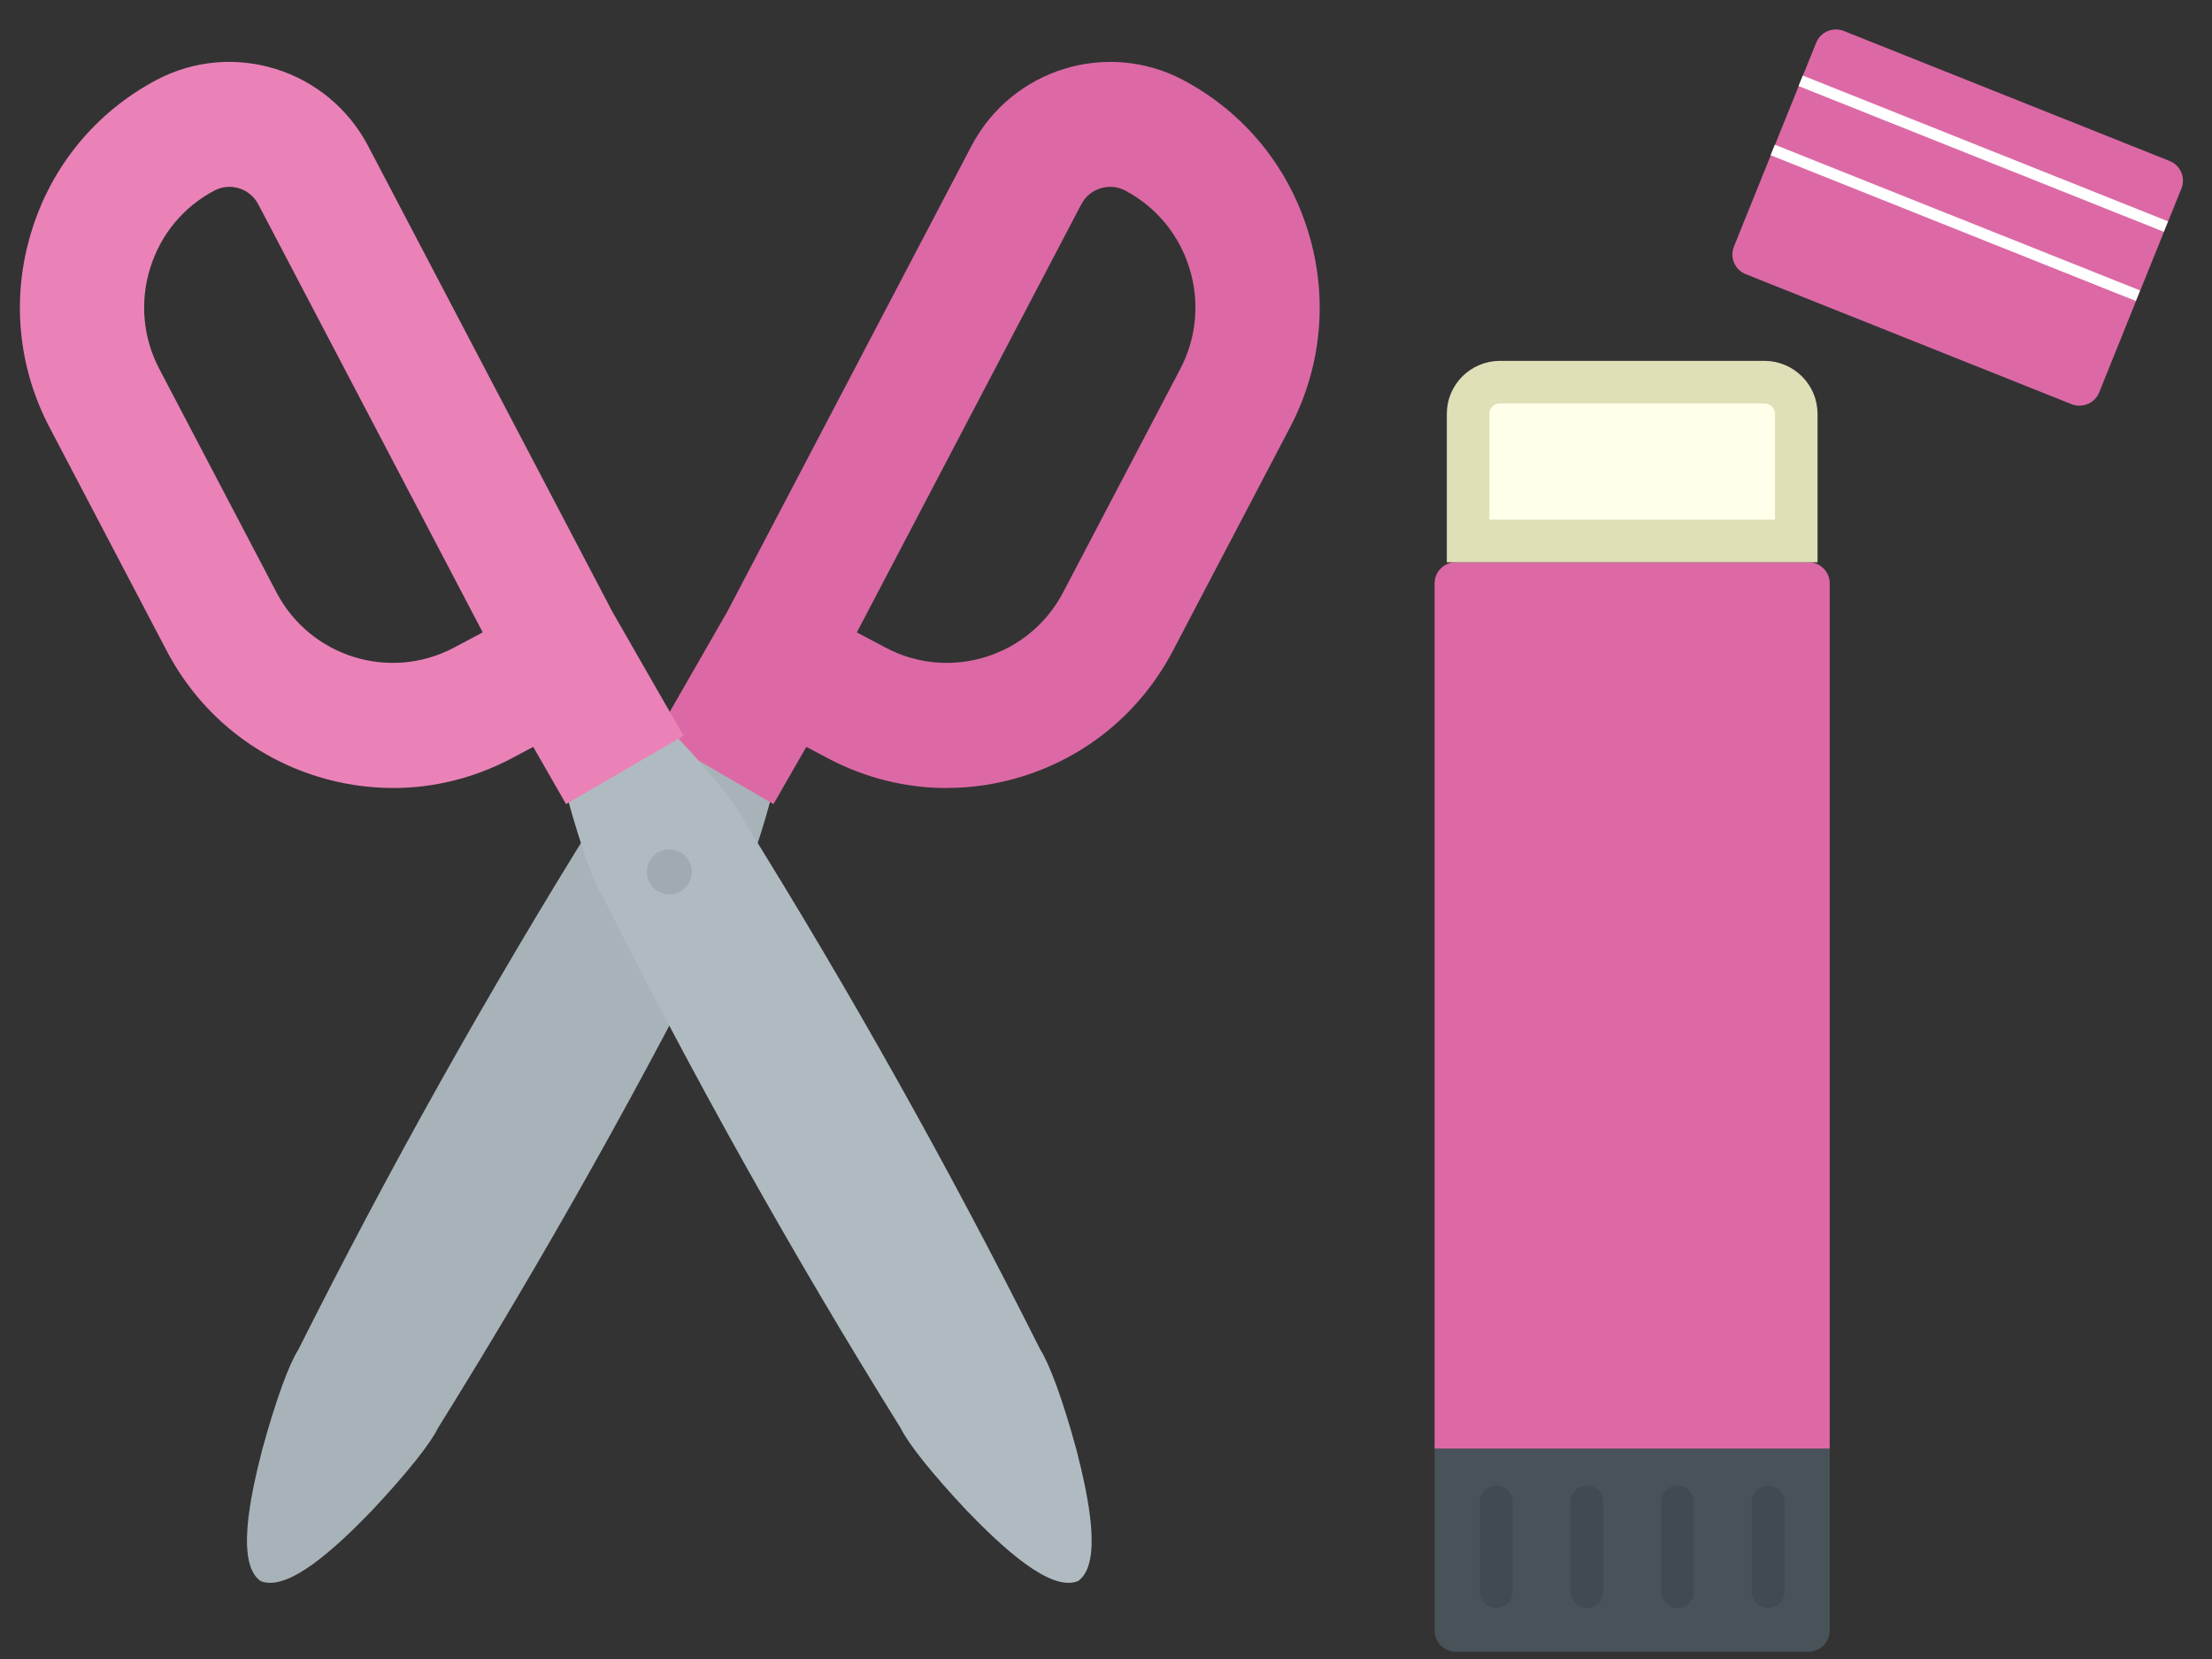
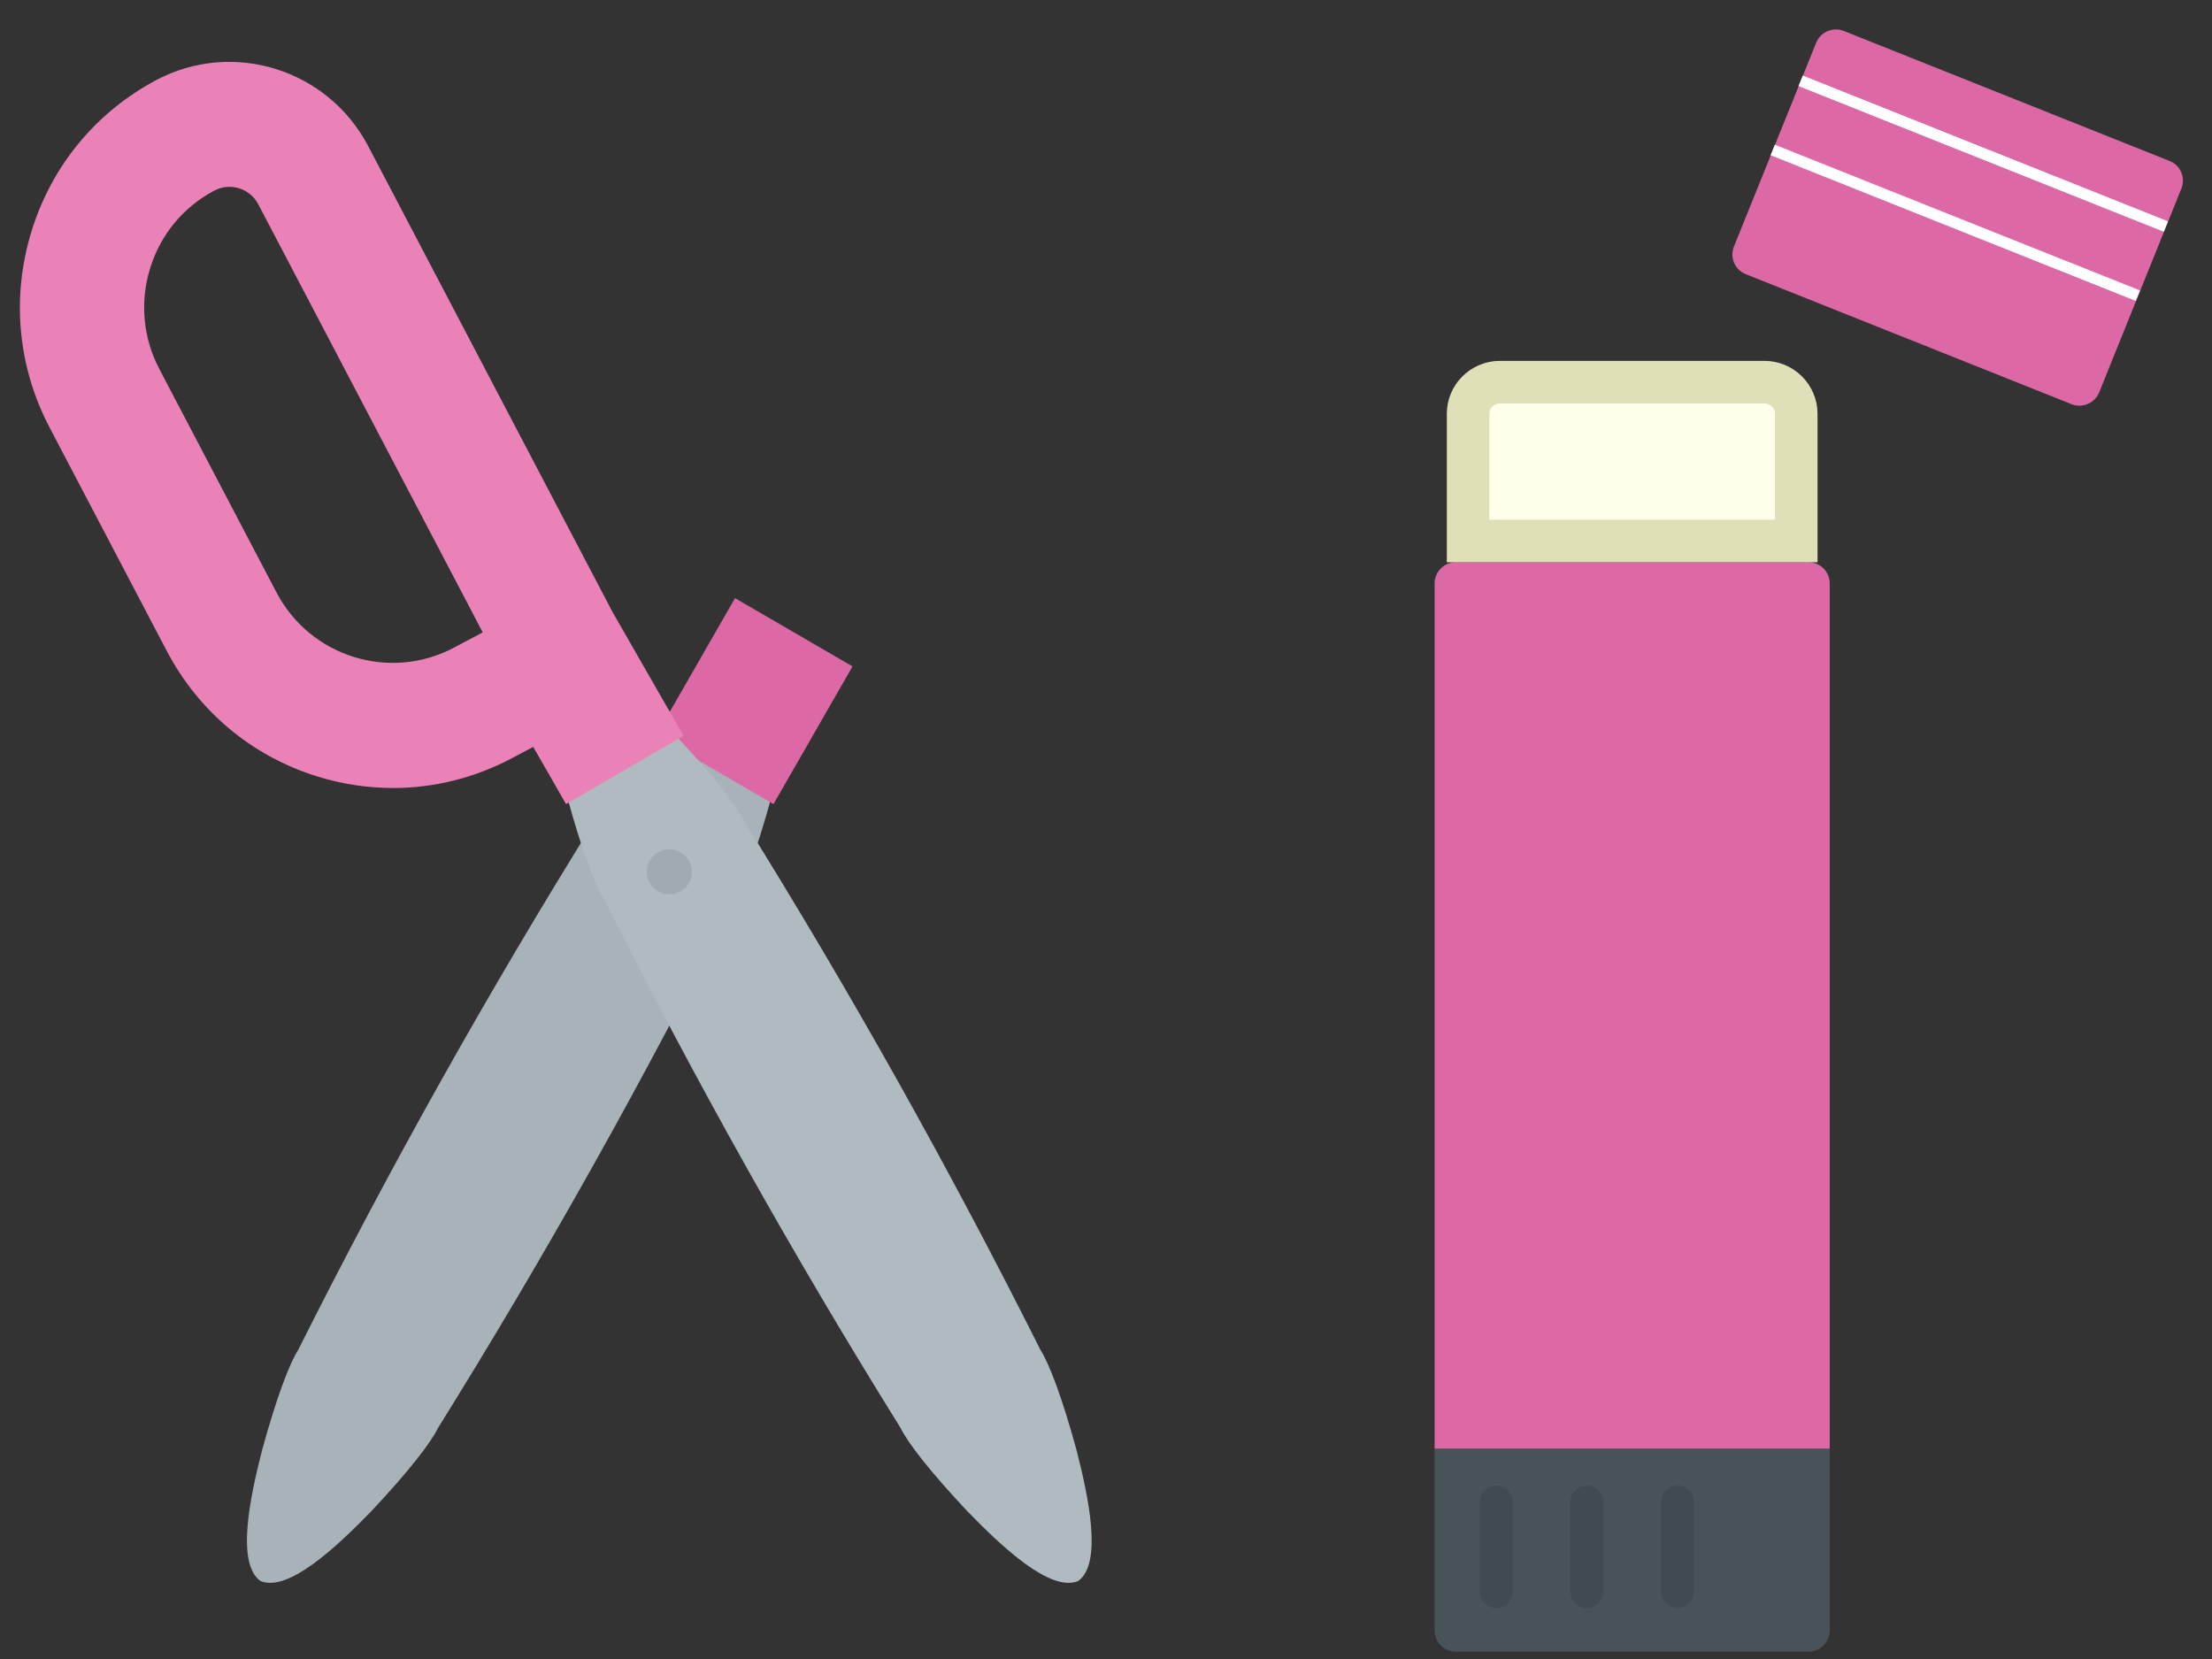
<svg xmlns="http://www.w3.org/2000/svg" width="52" height="39" viewBox="0 0 52 39" fill="none">
  <rect x="0" y="0" width="52" height="39" fill="#333333" stroke="none" />
  <path d="M18.168 15.678C18.741 16.088 18.42 17.628 18.125 18.771C17.795 19.975 17.491 20.782 17.278 21.116C15.142 25.374 12.815 29.525 10.297 33.569C10.124 33.925 9.593 34.605 8.739 35.515C7.918 36.363 6.772 37.441 6.123 37.166C5.55 36.756 5.871 35.217 6.166 34.073C6.496 32.869 6.8 32.062 7.013 31.728C9.149 27.469 11.475 23.318 13.993 19.274C14.167 18.919 14.698 18.238 15.552 17.328C16.374 16.48 17.519 15.402 18.169 15.677L18.168 15.678Z" fill="#A8B3B9" />
  <path d="M18.183 18.903L15.421 17.298L17.279 14.061L20.041 15.666L18.183 18.903Z" fill="#DC69A5" />
-   <path d="M22.254 18.525C21.29 18.525 20.335 18.289 19.458 17.824L18.102 17.104C17.052 16.546 16.649 15.233 17.203 14.177L22.837 3.432C23.785 1.624 26.02 0.929 27.817 1.883C29.235 2.636 30.278 3.901 30.752 5.443C31.227 6.985 31.075 8.621 30.326 10.048L27.573 15.298C26.824 16.726 25.568 17.775 24.035 18.252C23.449 18.434 22.85 18.524 22.253 18.524L22.254 18.525ZM24.991 13.927L27.744 8.677C28.129 7.944 28.207 7.103 27.963 6.31C27.719 5.518 27.183 4.868 26.454 4.481C26.08 4.283 25.616 4.427 25.419 4.803L20.143 14.866L20.82 15.225C22.326 16.024 24.197 15.442 24.991 13.927Z" fill="#DC69A5" />
  <path d="M13.3 15.678C12.728 16.088 13.049 17.628 13.344 18.771C13.674 19.975 13.978 20.782 14.191 21.116C16.326 25.374 18.653 29.525 21.171 33.569C21.345 33.925 21.875 34.605 22.73 35.515C23.551 36.363 24.697 37.441 25.346 37.166C25.919 36.756 25.597 35.217 25.303 34.073C24.973 32.869 24.669 32.062 24.456 31.728C22.32 27.469 19.994 23.318 17.475 19.274C17.302 18.919 16.771 18.238 15.916 17.328C15.095 16.48 13.949 15.402 13.3 15.677L13.3 15.678Z" fill="#B0BBC1" />
  <path d="M13.307 18.903L16.069 17.298L14.212 14.061L11.449 15.666L13.307 18.903Z" fill="#EA82B8" />
  <path d="M9.238 18.525C10.201 18.525 11.157 18.289 12.034 17.824L13.389 17.104C14.439 16.546 14.843 15.233 14.289 14.177L8.654 3.432C7.705 1.624 5.472 0.929 3.674 1.882C2.255 2.636 1.212 3.9 0.739 5.443C0.265 6.985 0.416 8.621 1.165 10.048L3.918 15.298C4.667 16.726 5.923 17.775 7.456 18.252C8.042 18.434 8.642 18.524 9.238 18.524L9.238 18.525ZM6.5 13.927L3.747 8.677C3.362 7.944 3.284 7.103 3.528 6.31C3.771 5.517 4.307 4.868 5.037 4.481C5.41 4.283 5.875 4.427 6.072 4.803L11.348 14.866L10.671 15.225C9.165 16.024 7.294 15.442 6.5 13.927Z" fill="#EA82B8" />
  <path d="M15.204 20.496C15.204 20.203 15.441 19.966 15.734 19.966C16.027 19.966 16.264 20.203 16.264 20.496C16.264 20.788 16.027 21.026 15.734 21.026C15.441 21.026 15.204 20.788 15.204 20.496Z" fill="#A0ABB1" />
  <path d="M51.003 3.784L43.345 0.728C43.089 0.626 42.797 0.75 42.695 1.005L40.761 5.798C40.658 6.053 40.783 6.342 41.039 6.445L48.697 9.501C48.954 9.603 49.245 9.479 49.348 9.224L51.281 4.431C51.384 4.176 51.26 3.886 51.003 3.784Z" fill="#DC69A5" />
  <path d="M42.38 1.776L42.28 2.023L50.867 5.449L50.966 5.203L42.38 1.776Z" fill="white" />
  <path d="M41.723 3.402L41.623 3.649L50.209 7.075L50.309 6.828L41.723 3.402Z" fill="white" />
  <path d="M33.725 34.054H43.013V38.33C43.013 38.605 42.789 38.828 42.513 38.828H34.225C33.949 38.828 33.725 38.605 33.725 38.33V34.054Z" fill="#485359" />
  <path d="M35.173 37.802C34.959 37.802 34.786 37.63 34.786 37.418V35.307C34.786 35.094 34.959 34.923 35.173 34.923C35.386 34.923 35.56 35.095 35.56 35.307V37.418C35.56 37.631 35.386 37.802 35.173 37.802Z" fill="#404B51" />
  <path d="M37.304 37.802C37.09 37.802 36.917 37.63 36.917 37.418V35.307C36.917 35.094 37.09 34.923 37.304 34.923C37.517 34.923 37.691 35.095 37.691 35.307V37.418C37.691 37.631 37.517 37.802 37.304 37.802Z" fill="#404B51" />
  <path d="M39.435 37.802C39.221 37.802 39.048 37.63 39.048 37.418V35.307C39.048 35.094 39.221 34.923 39.435 34.923C39.648 34.923 39.821 35.095 39.821 35.307V37.418C39.821 37.631 39.648 37.802 39.435 37.802Z" fill="#404B51" />
-   <path d="M41.565 37.802C41.351 37.802 41.179 37.63 41.179 37.418V35.307C41.179 35.094 41.352 34.923 41.565 34.923C41.779 34.923 41.952 35.095 41.952 35.307V37.418C41.952 37.631 41.779 37.802 41.565 37.802Z" fill="#404B51" />
  <path d="M34.225 13.216H42.513C42.789 13.216 43.013 13.439 43.013 13.714V34.054H33.725V13.714C33.725 13.439 33.949 13.216 34.225 13.216Z" fill="#DC69A5" />
  <path d="M35.262 8.983H41.477C41.893 8.984 42.226 9.319 42.227 9.727V12.717H34.512V9.727C34.512 9.319 34.846 8.984 35.262 8.983Z" fill="#FFFFEA" stroke="#DFDFB8" />
</svg>